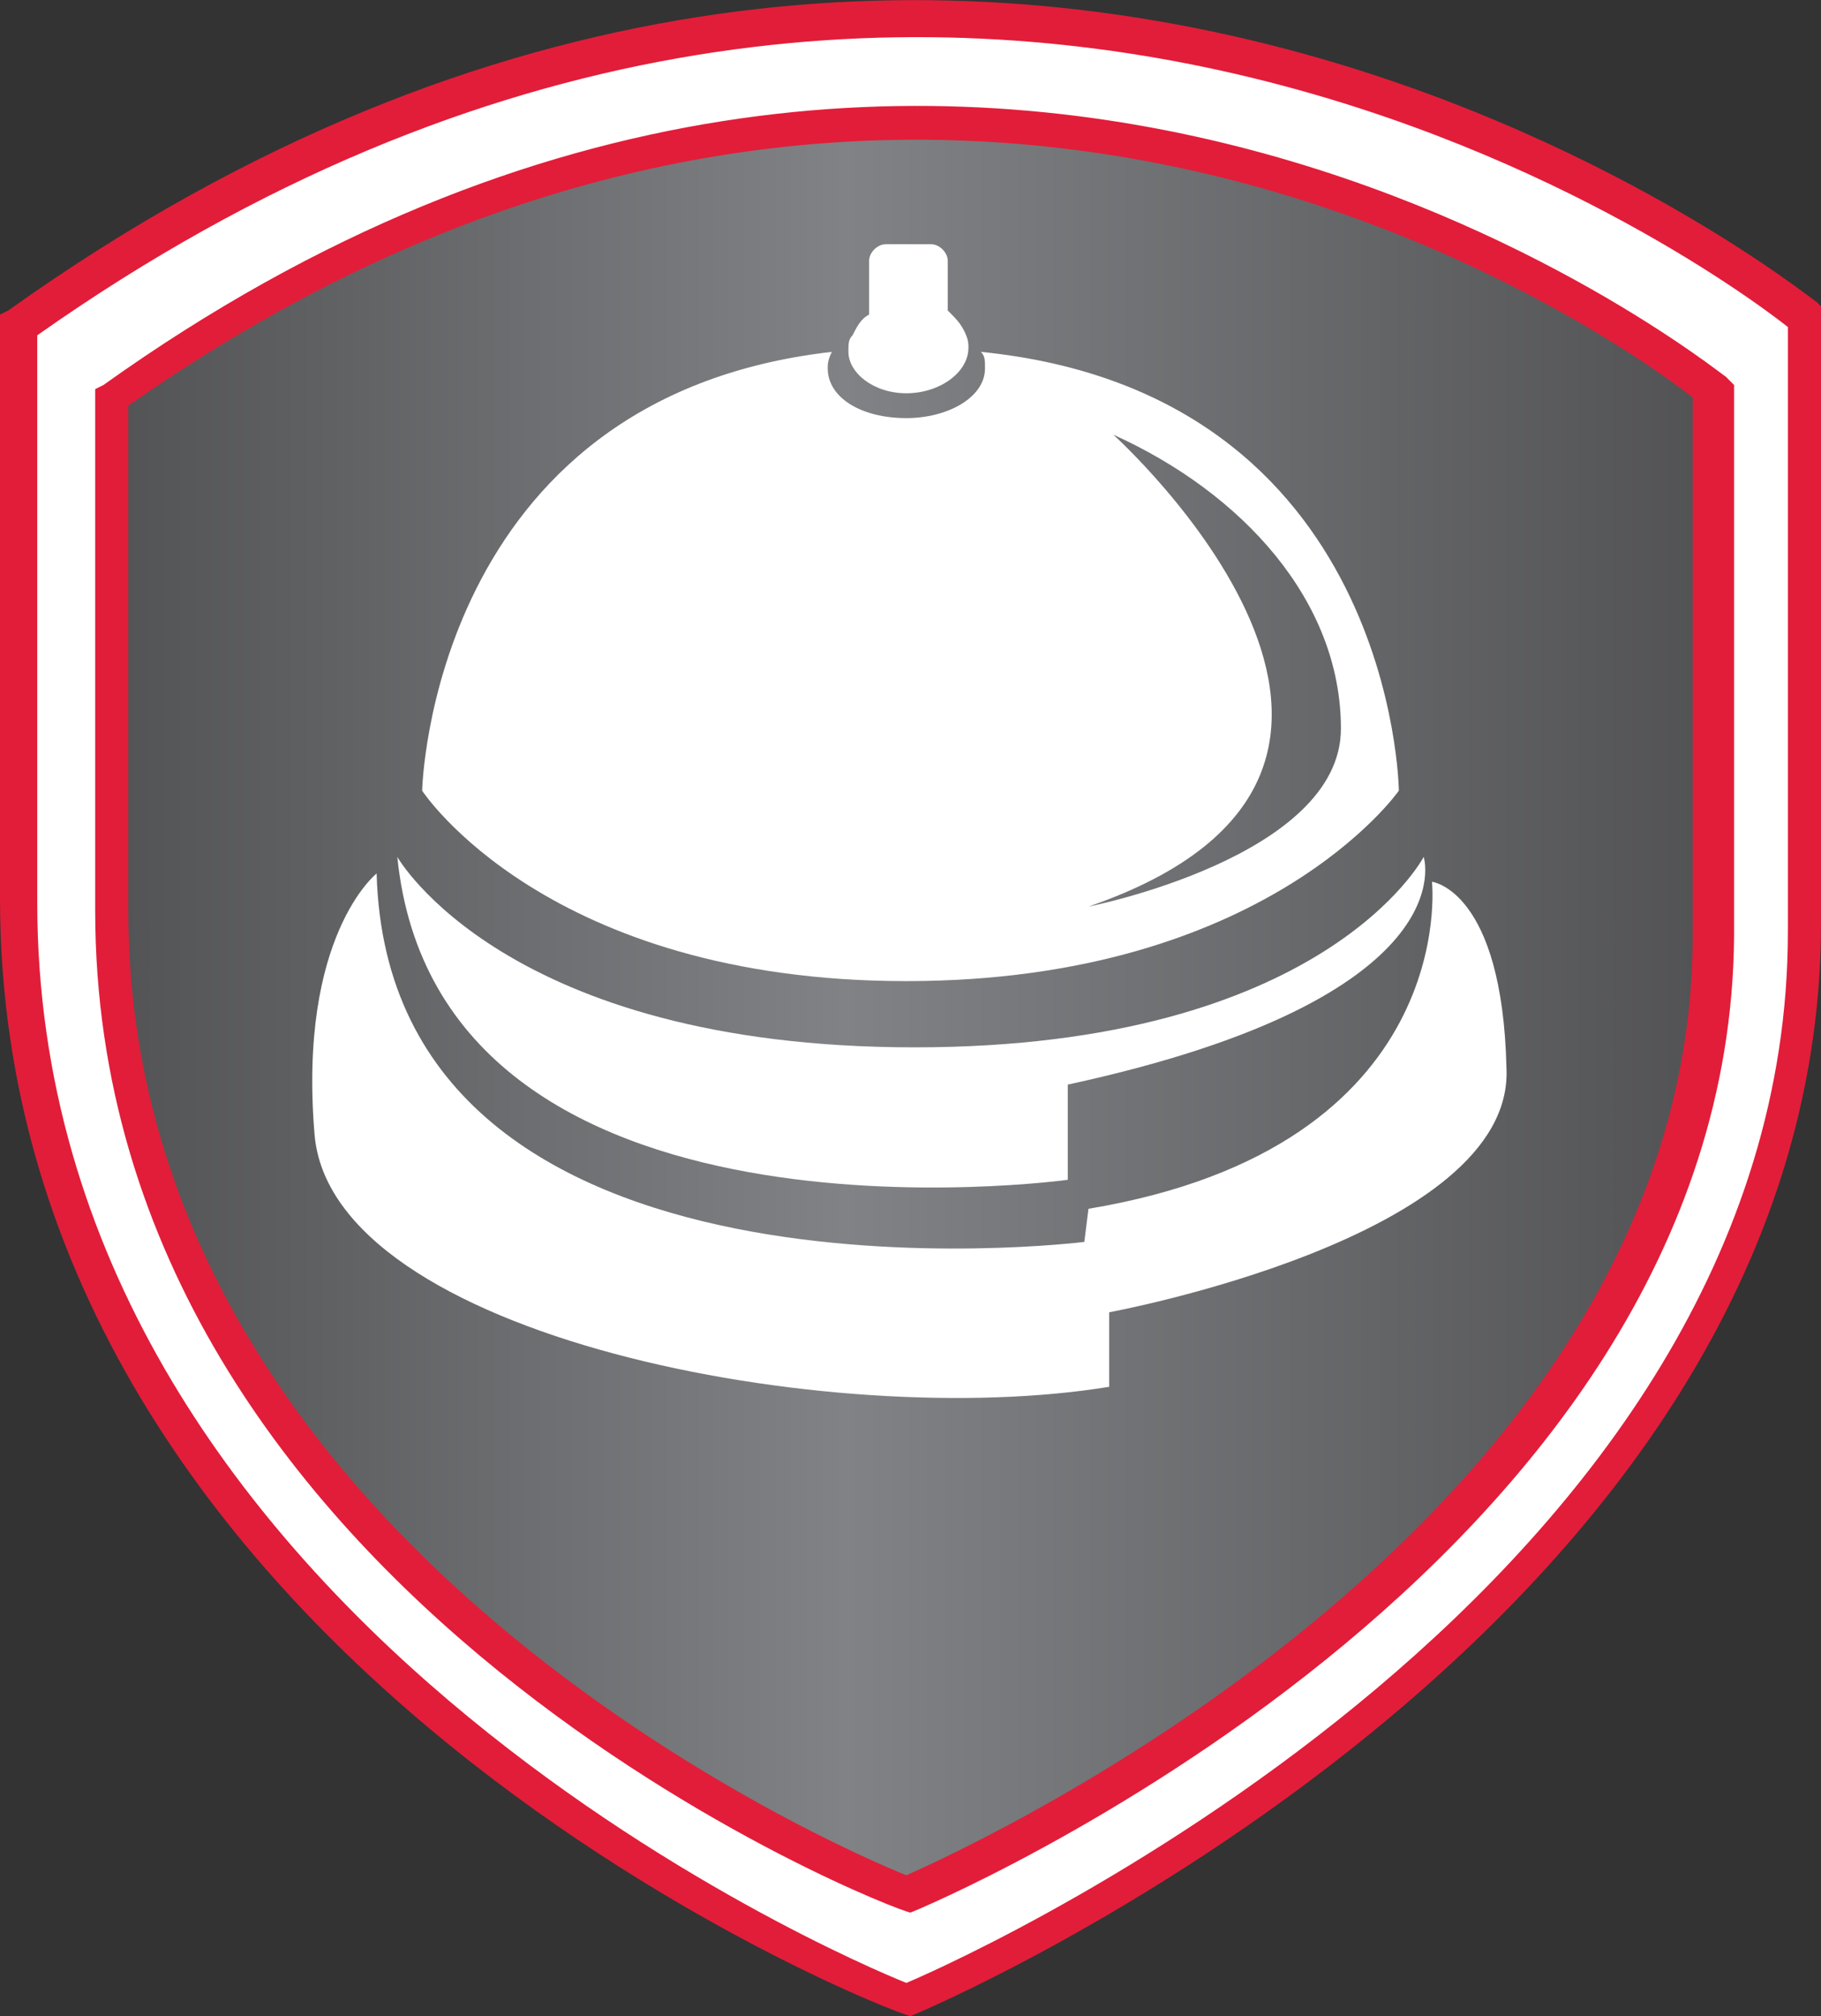
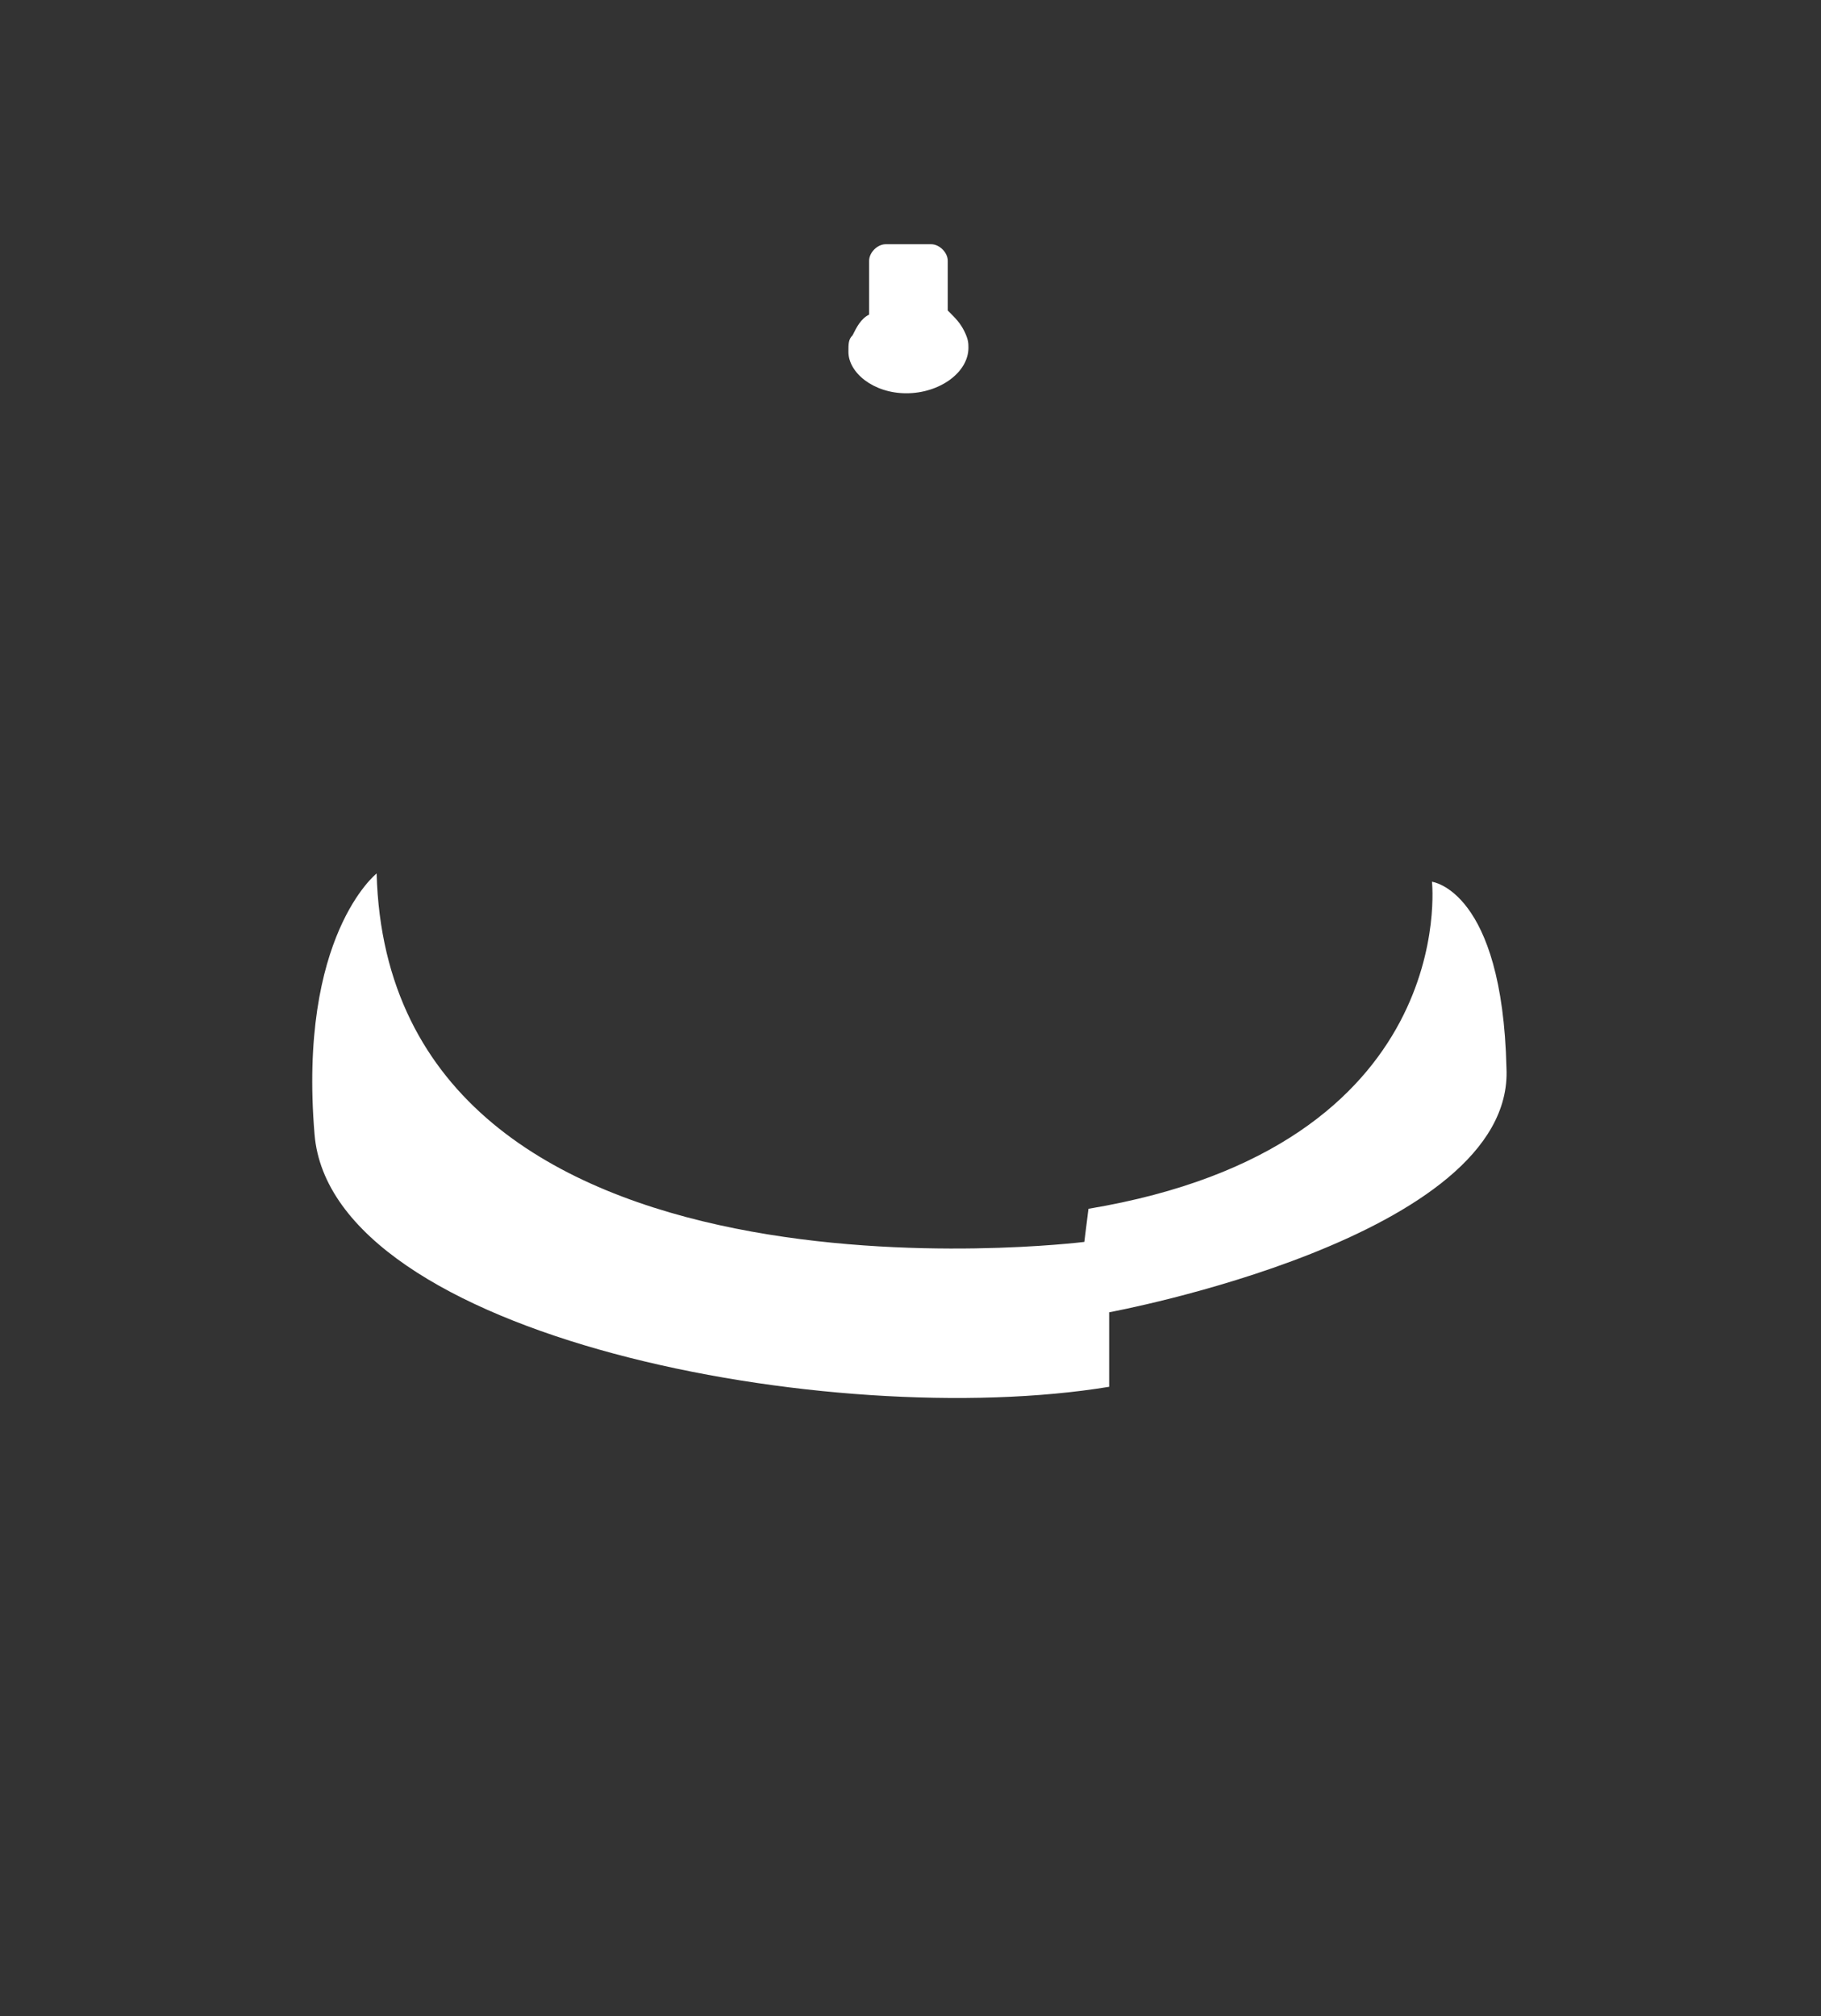
<svg xmlns="http://www.w3.org/2000/svg" version="1.1" id="Layer_1" x="0px" y="0px" viewBox="0 0 44 48.7" style="enable-background:new 0 0 44 48.7;" xml:space="preserve">
  <rect x="0" y="0" width="44" height="48.7" fill="#333333" stroke="none" />
  <style type="text/css">
	.st0{fill:url(#shield_1_);}
	.st1{fill:#FFFFFF;}
	.st2{fill:#E21D39;}
</style>
  <linearGradient id="shield_1_" gradientUnits="userSpaceOnUse" x1="43.589" y1="24.349" x2="0.411" y2="24.349">
    <stop offset="0" style="stop-color:#4D4D4F" />
    <stop offset="0.536" style="stop-color:#808285" />
    <stop offset="1" style="stop-color:#4D4D4F" />
  </linearGradient>
-   <path id="shield" class="st0" d="M0.4,7.9c0,0,0,11.1,0,13.9c0,18,21,26.5,21.5,26.5c0,0,21.7-9,21.7-25.9c0-16.9,0-14.7,0-14.7  S23.8-8.8,0.4,7.9z" />
  <g id="bell">
-     <path class="st1" d="M21.9,23.7c8.7,0,11.9-4.6,11.9-4.6S33.7,9.5,23.7,8.5c0.1,0.1,0.1,0.2,0.1,0.4c0,0.7-0.9,1.2-1.9,1.2   c-1.1,0-1.9-0.5-1.9-1.2c0-0.1,0-0.2,0.1-0.4c-9.7,1.1-9.9,10.6-9.9,10.6S13.2,23.7,21.9,23.7z M26.9,10.5c3.1,1.4,5.5,4,5.5,7.1   c0,3.1-6.1,4.3-6.1,4.3C35.9,18.6,26.9,10.5,26.9,10.5z" />
-     <path class="st1" d="M25.8,28.5v-2.3c9.7-2.1,8.6-5.5,8.6-5.5s-2.4,4.6-12.3,4.6c-9.9,0-12.5-4.6-12.5-4.6   C10.6,30.6,25.8,28.5,25.8,28.5z" />
    <path class="st1" d="M34.6,21.3c0,0,0.7,6.4-8.3,7.9L26.2,30c0,0-16.8,2.1-17.1-8.9c0,0-1.9,1.5-1.5,6.3c0.4,4.9,12.5,7.2,19.2,6.1   v-1.8c0,0,9.8-1.8,9.6-5.9C36.3,21.5,34.6,21.3,34.6,21.3z" />
    <path class="st1" d="M21.9,9.5c0.8,0,1.5-0.5,1.5-1.1c0-0.1,0-0.2-0.1-0.4c-0.1-0.2-0.2-0.3-0.4-0.5V6.3c0-0.2-0.2-0.4-0.4-0.4   h-1.1c-0.2,0-0.4,0.2-0.4,0.4v1.3c-0.2,0.1-0.3,0.3-0.4,0.5c-0.1,0.1-0.1,0.2-0.1,0.4C20.5,9,21.1,9.5,21.9,9.5z" />
  </g>
-   <path id="whiteband" class="st1" d="M0.4,7.9c0,0,0,11.1,0,13.9c0,18,21,26.5,21.5,26.5c0,0,21.7-9,21.7-25.9c0-11.7,0-14.3,0-14.7  C43.6,7.6,23.9-8.8,0.4,7.9z M41.3,22.6c0,15.1-19.4,23.2-19.4,23.2c-0.4,0-19.2-7.6-19.2-23.8c0-2.5,0-12.4,0-12.4  c21-14.9,38.6-0.2,38.6-0.2S41.3,12.1,41.3,22.6z" />
-   <path id="redstrips" class="st2" d="M22,48.7L22,48.7c-0.3,0-22-8.4-22-27V7.6l0.2-0.1C23.6-9.2,43.7,7.2,43.9,7.3L44,7.4v14.9  C44,39.4,22.3,48.6,22,48.7L22,48.7z M0.9,8.1v13.7c0,17.2,19.5,25.5,21,26.1c1.9-0.8,21.3-9.7,21.3-25.4V7.9  C41.3,6.4,22.6-7.2,0.9,8.1z M22,46.2L22,46.2c-0.3,0-19.7-7.5-19.7-24.2V9.4l0.2-0.1c21-15,39-0.3,39.2-0.2l0.2,0.2v13.3  C41.8,37.9,22.3,46.1,22,46.2L22,46.2z M3.1,9.8V22c0,15.3,17.3,22.7,18.8,23.3c1.8-0.8,19-8.7,19-22.7v-13  C39.1,8.2,22.5-3.8,3.1,9.8z" />
</svg>